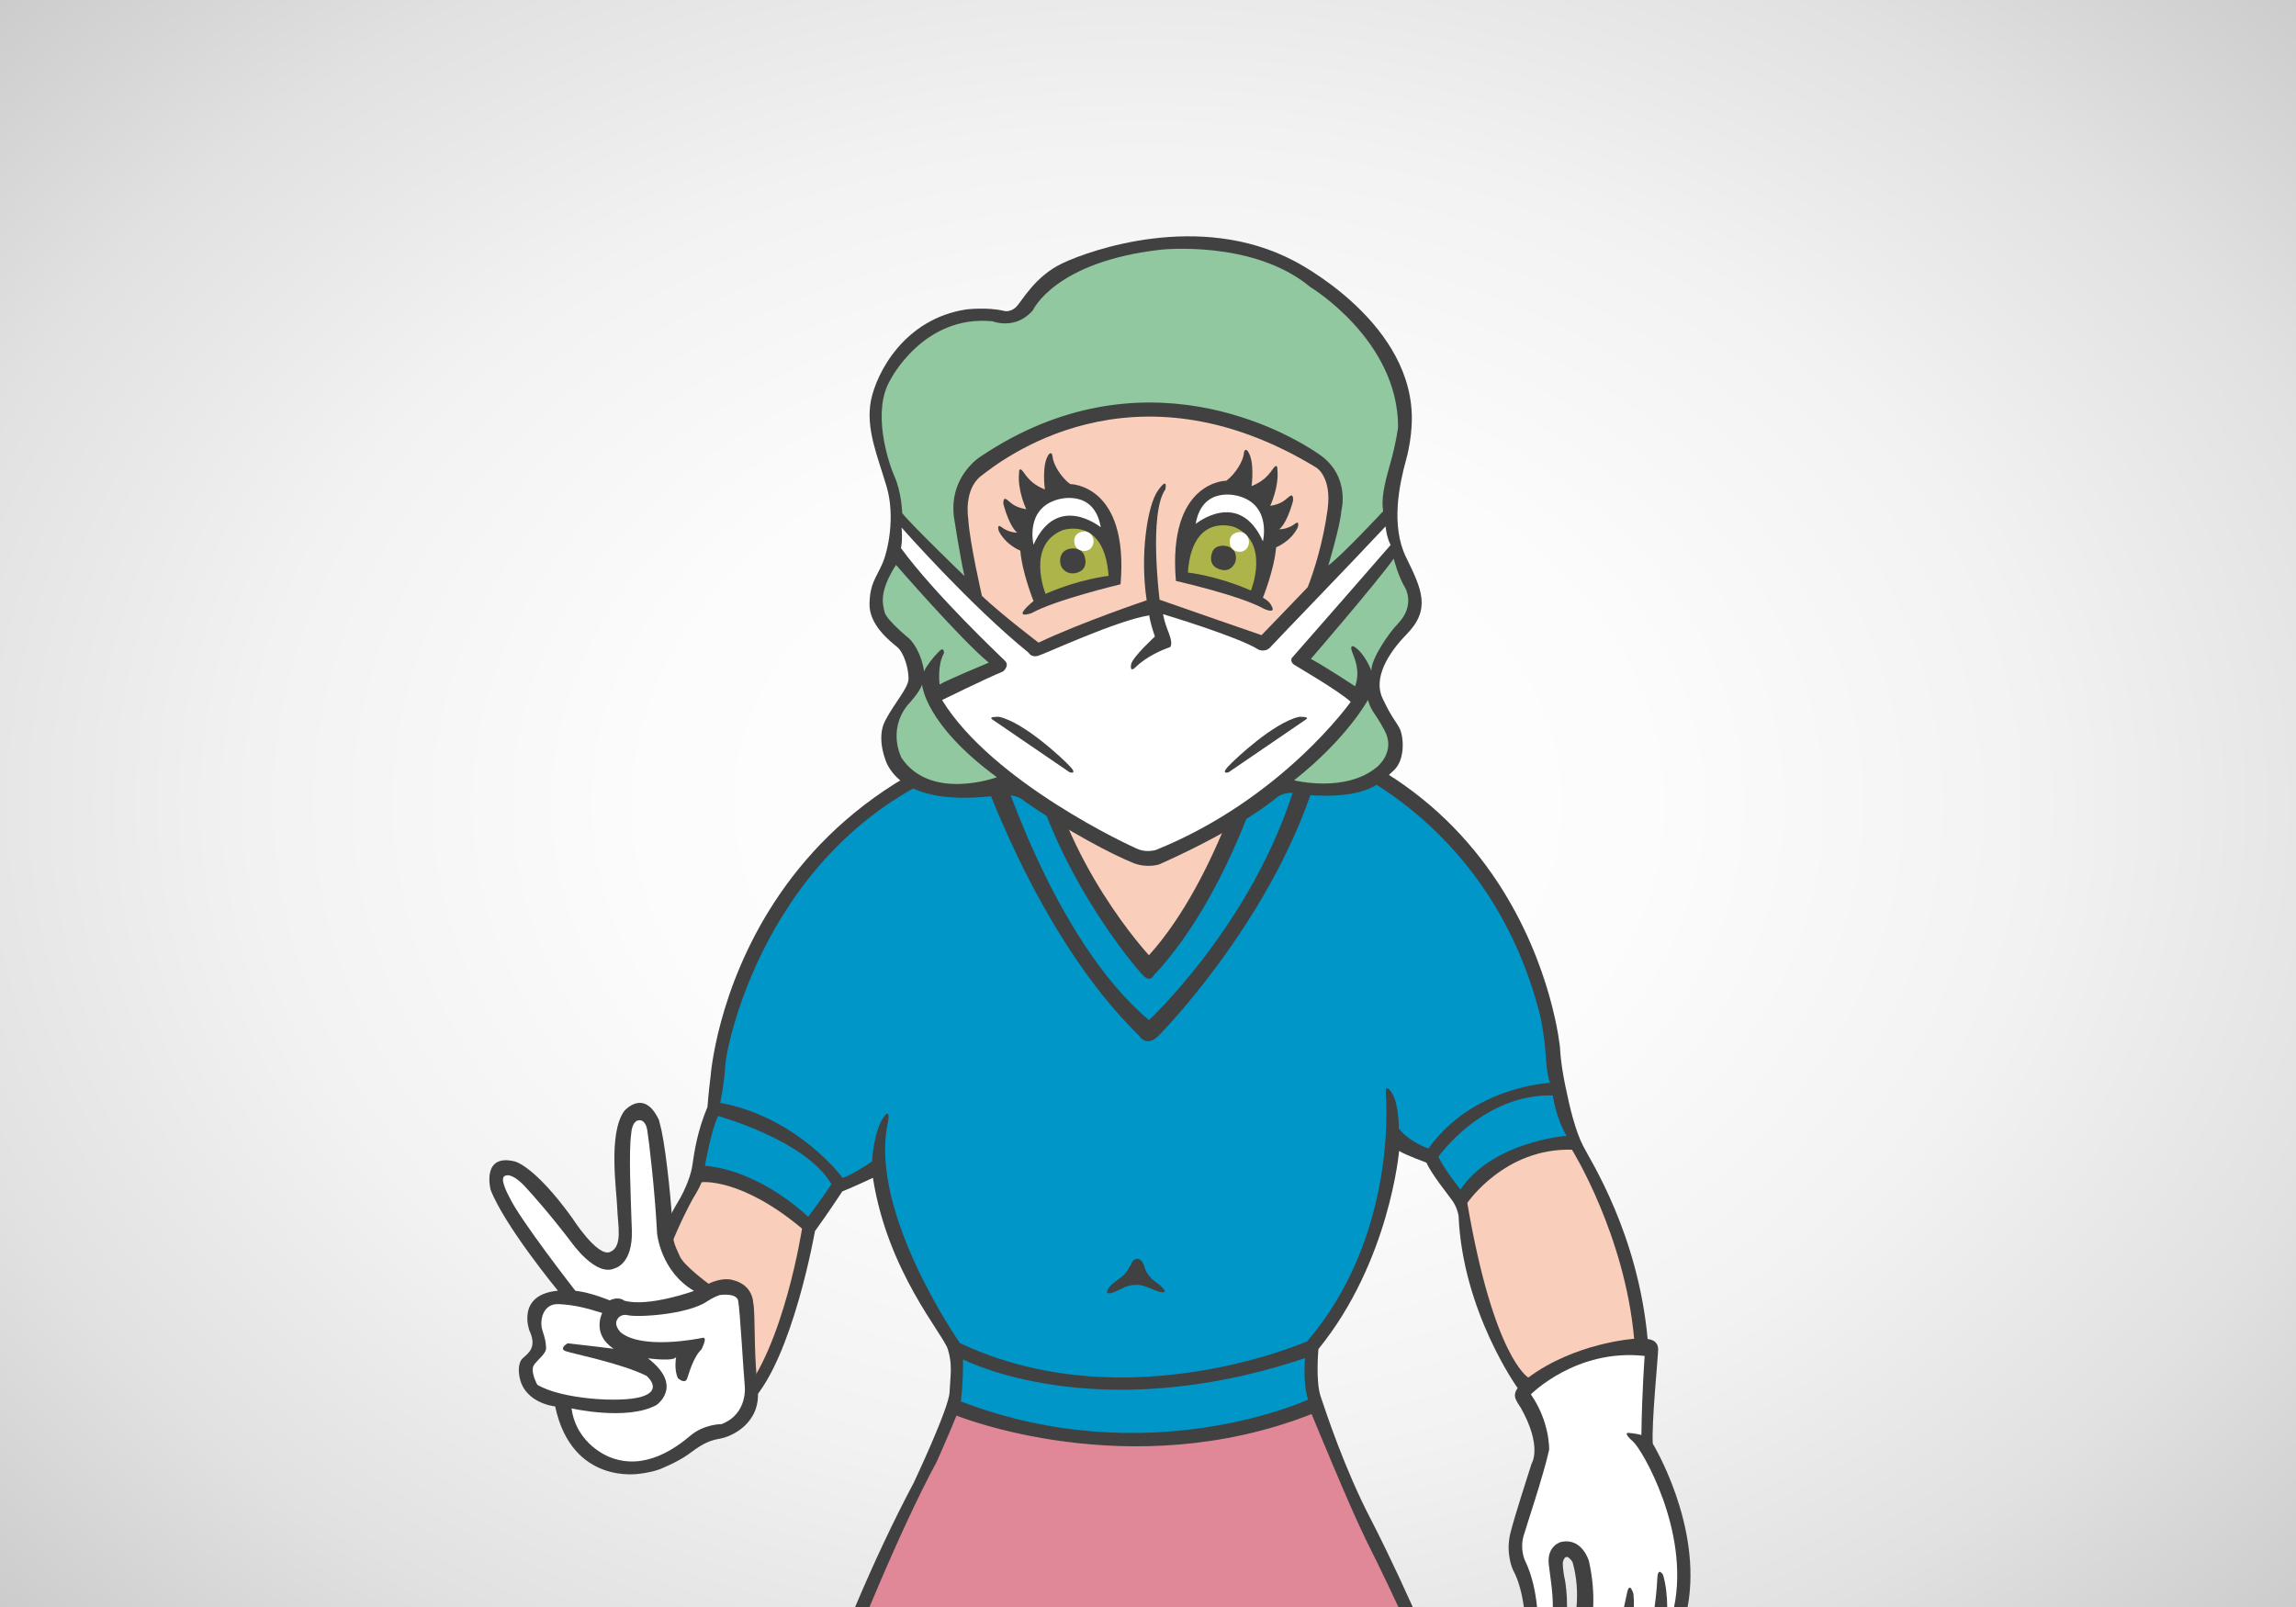
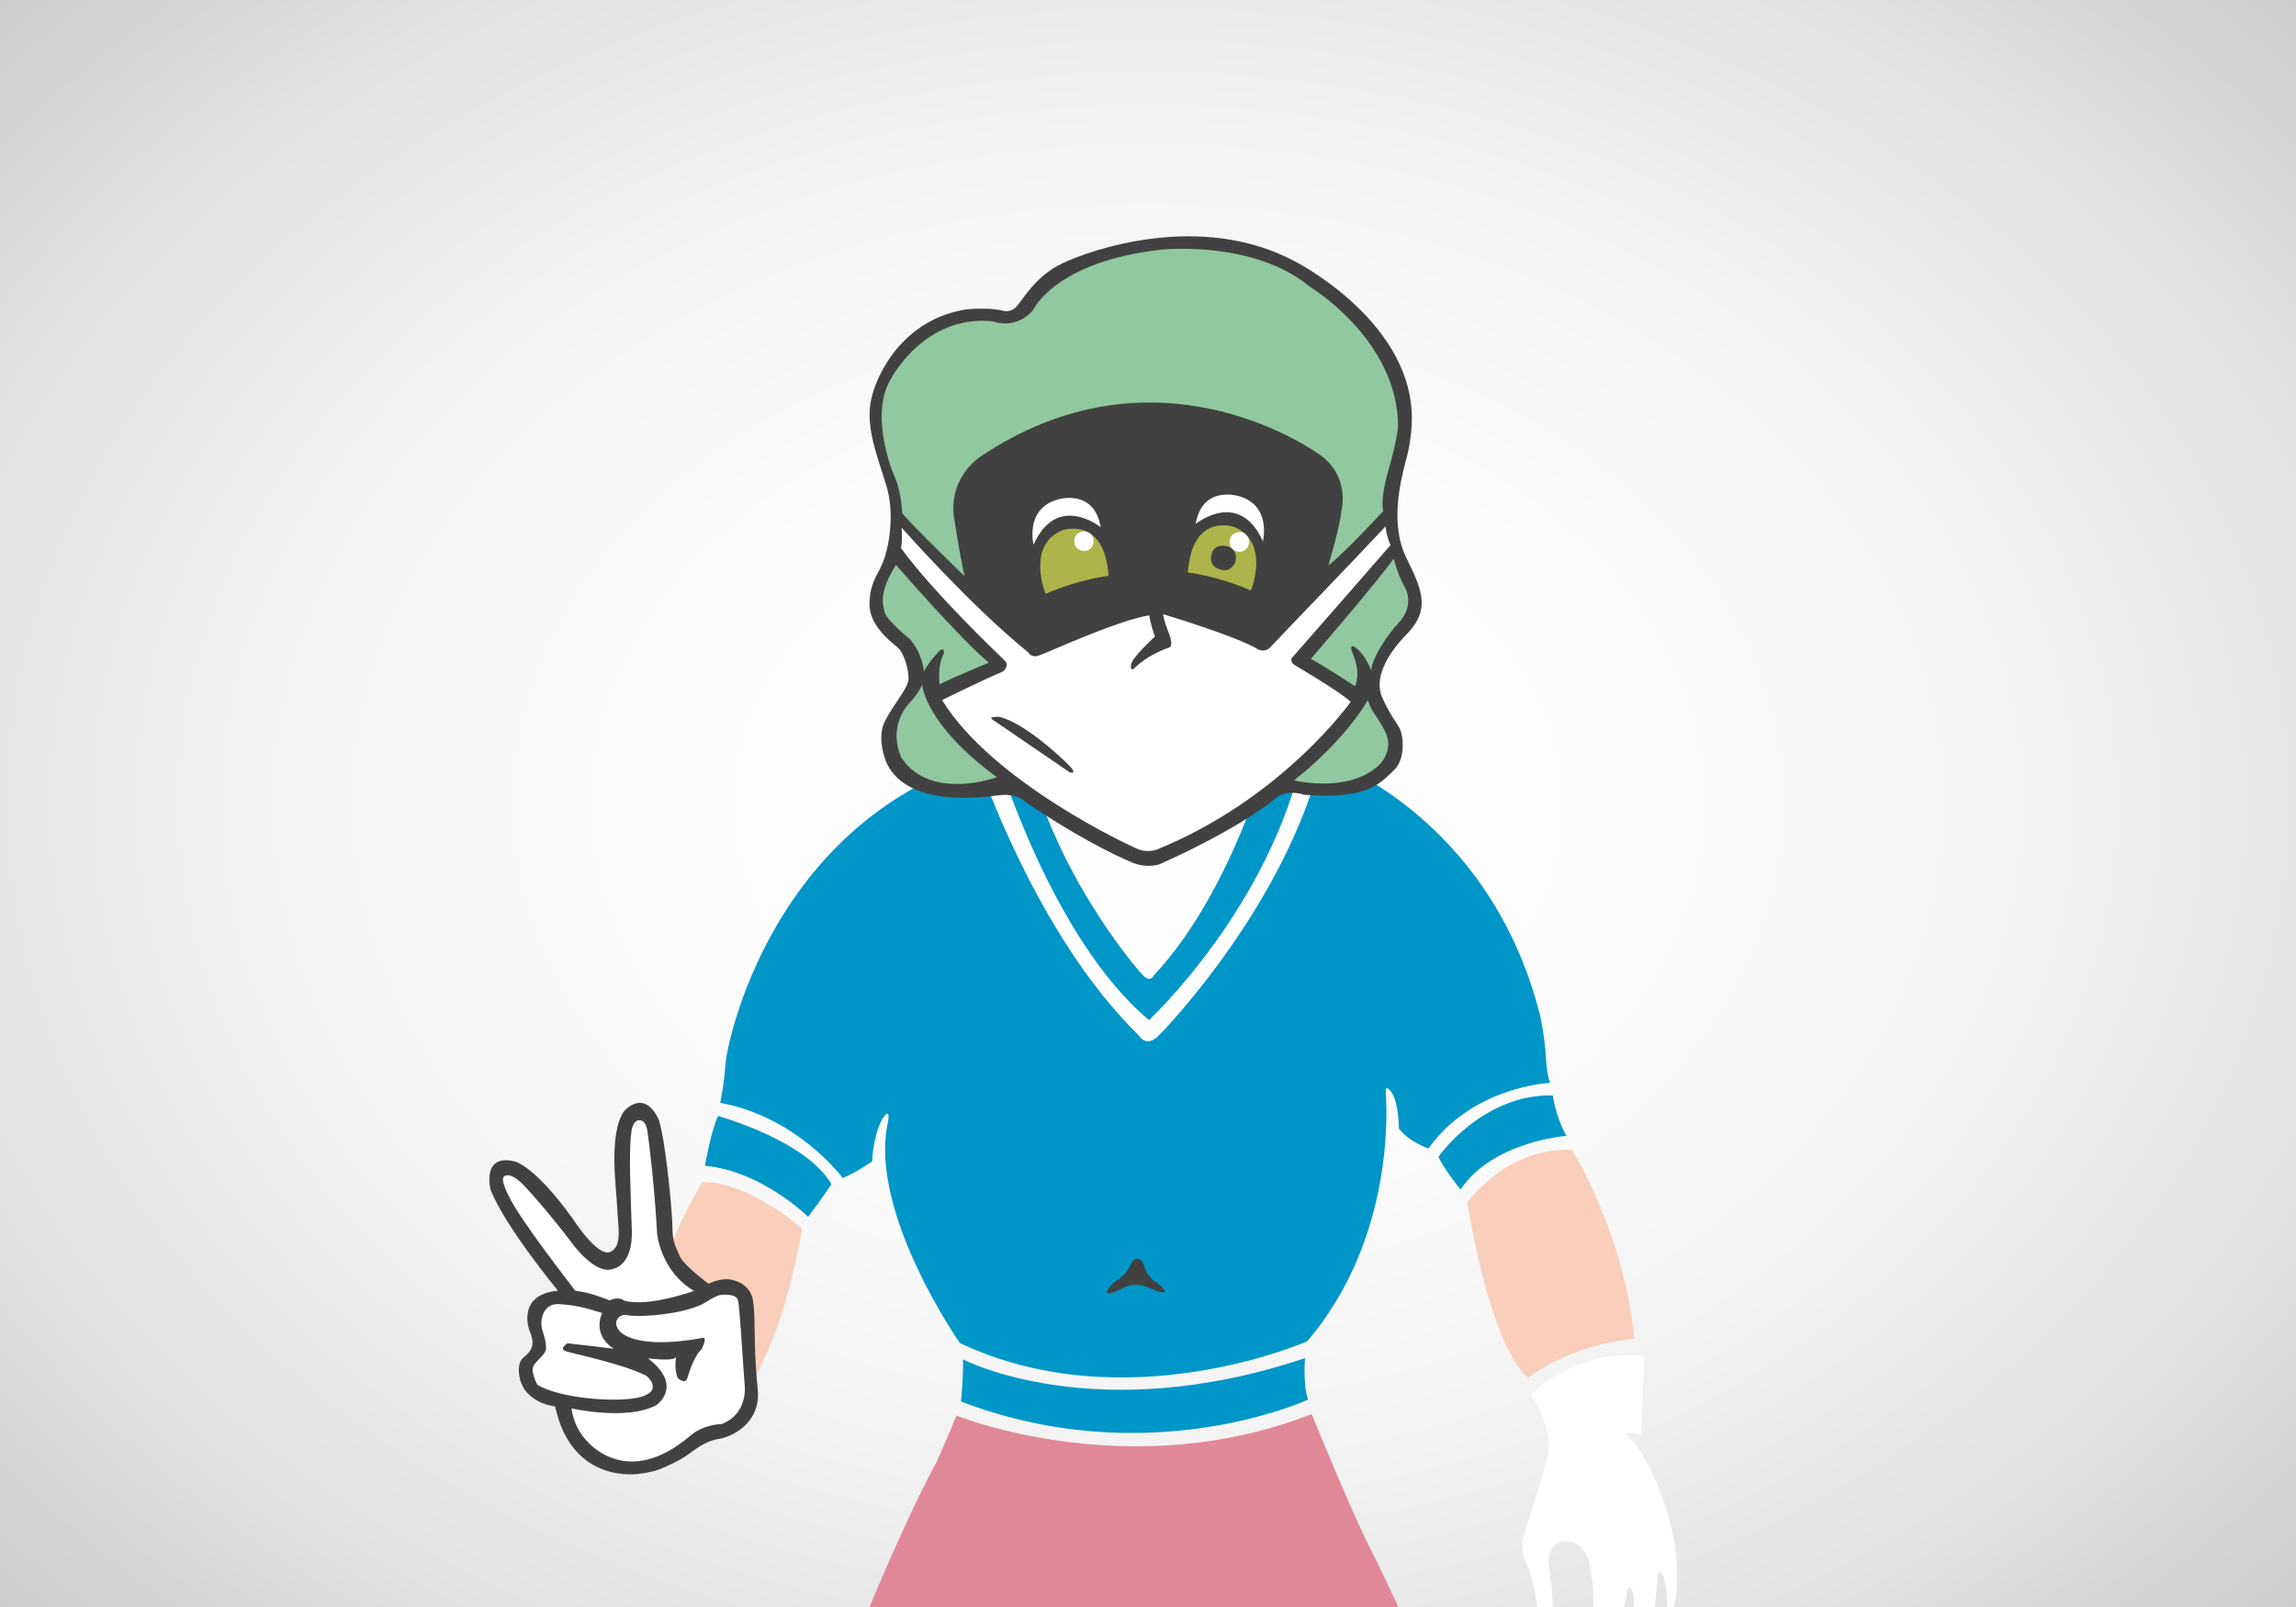
<svg xmlns="http://www.w3.org/2000/svg" version="1.1" id="Lager_1" x="0px" y="0px" viewBox="0 0 453.54 317.48" enable-background="new 0 0 453.54 317.48" xml:space="preserve">
  <rect x="0" y="0" width="453.54" height="317.48" fill="#333333" stroke="none" />
  <g>
    <radialGradient id="SVGID_1_" cx="226.772" cy="158.74" r="309.469" gradientTransform="matrix(1 0 0 0.754 0 39.048)" gradientUnits="userSpaceOnUse">
      <stop offset="0" style="stop-color:#FFFFFF" />
      <stop offset="0.317" style="stop-color:#FCFCFC" />
      <stop offset="0.571" style="stop-color:#F2F2F2" />
      <stop offset="0.803" style="stop-color:#E1E1E1" />
      <stop offset="1" style="stop-color:#CCCCCC" />
    </radialGradient>
    <rect x="0" y="0" fill="url(#SVGID_1_)" width="453.54" height="317.48" />
    <g>
-       <path fill="#414141" d="M311.42,317.48c0.24-2.84,0.07-5.83-0.77-8.83c0,0-1.36-2.4-1.94,0.03c0,0-0.04,1.45,0.41,3.42    c0.14,0.6,0.44,2.82,0.43,5.38h-8.53c-0.36-2.54-1.01-5.28-2.16-7.34c0,0-1.52-3.24-0.5-7.28c0.91-3.6,3.23-10.67,4.19-13.73    c0,0,2.21-3.29-2.17-11.06c0,0-0.96-1.33-1.1-2.05c-0.19-0.97,0.51-1.79,0.51-1.79s-10.88-15.13-11.67-34.04    c0,0-0.21-1.56-1.25-3.02c-1.04-1.46-3.96-5.01-5.11-7.48c0,0-4.09-1.5-5.39-2.31c0,0-1.84,21.79-15.93,39.14    c0,0-0.6,6.32,0.44,9.38c1.04,3.06,4.68,14.26,10.03,24.5c1.28,2.46,4.37,8.66,8.16,17.09H168.91    c3.62-8.56,7.53-16.94,11.59-24.57c0,0,6.94-14.71,7.07-17.85c0.13-3.14,0.64-5.36-0.33-8.49c-0.98-3.12-11.9-15.3-14.81-33.89    c0,0-3.66,1.73-6.05,2.69c0,0-2.7,4.11-5.4,7.85c0,0-4.36,25-12.52,33.63c-1.11,1.75-3.07,1.77-3.07,1.77    c-7.04-3.85-19.64-3.36-21.2-3.76c-1.55-0.41-1.35-2.23-1.35-2.23s0.32-17.23,11.56-36.02c0,0,1.91-3.36,2.35-6.32    c0.44-2.96,0.99-6.79,3-11.62c0,0,0.2-2.83,0.63-6.16c0,0,4.83-67.51,86.62-72.4c75.23,1.77,81.16,66.89,81.16,66.89    s0.05,2.58,0.99,7.24c0.94,4.66,2.03,9.1,3.56,12.12c1.53,3.02,10.83,17.35,12.76,38.18c0,0,2.1,0.04,2.07,2.09    c-0.03,1.66-1.32,14.51-1.06,18.57c0,0,9.88,16.19,6.88,32.28H311.42z" />
      <path fill="#0096C8" d="M193.13,150.23c0,0,11.24,34.27,31.89,54.4c0,0,1.37,2.41,3.79,0.03c2.42-2.38,25.26-26.66,32.27-55.09    c0,0,33.03,10.88,43.16,51.1c0,0,0.94,4.29,1.13,8.35c0,0,0.18,3.32,0.82,4.91c0,0-15.25,0.64-24.02,12.97    c0,0-3.84-1.29-5.85-3.96c0,0,0.04-4.68-1.35-6.99c0,0-1.39-2.19-1.23,0.02c0.16,2.21,1.97,28.52-15.51,49.01    c0,0-35.85,15.85-68.61,0.36c0,0-17.73-25.32-14.35-42.98c0,0,0.92-3.96-0.77-1.59c-1.68,2.37-2.32,8.04-2.19,8.65    c0,0-3.65,2.53-5.85,3.3c0,0-8.83-12.03-24.2-14.84c0,0,0.74-3.34,1.04-7.65C143.6,205.93,152.27,163.39,193.13,150.23z" />
      <path fill="#0096C8" d="M196.89,149.1c0,0,10.84,36.39,30.08,52.42c0,0,24.17-22.43,30.65-53.44c0,0-1.93-0.85-6.26-1.88    c0,0-7.19,29.17-23.5,46.56c0,0-0.59,1.36-1.97,0.03c-1.38-1.33-18.15-20.83-23.38-45.48C202.52,147.32,199.1,148.09,196.89,149.1    z" />
-       <path fill="#F9CEBA" d="M205.82,146.38c0,0,19.46-6.12,42.2-0.86c0,0-7.06,27.69-21.06,43.2    C226.96,188.72,209.81,170.31,205.82,146.38z" />
      <path fill="#0096C8" d="M284.14,228.53c0,0,8.66-12.43,22.59-12.12c0,0,0.63,4.51,2.72,7.98c0,0-14.57,1.08-20.95,10.61    C288.5,235,285.19,230.91,284.14,228.53z" />
      <path fill="#F9CEBA" d="M310.52,227.14c0,0,10.45,16.8,12.28,37.35c0,0-11.62,0.76-20.91,7.66c0,0-6.81-3.85-12.05-34.5    C289.84,237.66,297.22,226.73,310.52,227.14z" />
      <path fill="#FFFFFF" d="M329.34,317.48c-0.03-2.02-0.23-4.37-0.84-6.38c0,0-0.95-1.55-1.1,0.48c-0.05,0.71-0.15,3.02-0.56,5.9    h-4.1c0.04-0.93,0.01-1.81-0.08-2.58c0,0-0.69-2.48-1.21-0.44c-0.11,0.43-0.32,1.52-0.65,3.02h-6.09c0.12-2.71-0.1-5.74-0.84-9.07    c0,0-1.31-4.7-5.51-3.78c0,0-2.85,0.7-2.42,4.47c0.25,2.21,0.81,5.31,0.8,8.38h-3.12c-0.29-2.86-0.94-6.25-2.4-9.22    c0,0-1.02-2.18-0.27-4.8c0.6-2.08,4.03-12.25,5.06-17.07c0,0,0.18-5.45-3.61-10.92c0,0,8.98-9.11,22.48-7.59    c0,0-0.53,6.84-0.65,15.61c0,0-1.3-0.35-2.68-0.42c0,0-0.92,0.02,1.05,1.74c1.76,1.54,11.19,17.63,8.09,32.67H329.34z" />
      <path fill="#0096C8" d="M141.85,220.48c0,0,17.34,4.77,22.39,13.46c0,0-1.89,2.9-4.6,6.45c0,0-9.2-9.07-20.39-10.08    C139.25,230.31,140.49,223.18,141.85,220.48z" />
      <path fill="#F9CEBA" d="M158.43,242.72c0,0-3.59,23.41-12.19,33.26c0,0-10.13-4.25-20.84-3.88c0,0,2.6-19.12,11.51-35.37    c0,0,1.08-1.68,1.7-3.17C138.6,233.55,146.34,232.59,158.43,242.72z" />
      <path fill="#0096C8" d="M190.23,268.56c0,0,26.08,13.67,67.56-0.25c0,0-0.47,4.99,0.6,8.2c0,0-31.5,14.58-68.58,0.36    C189.82,276.87,190.3,272.8,190.23,268.56z" />
      <path fill="#E08898" d="M171.76,317.48c4.74-11.37,9.48-21.71,13.28-28.71c0,0,2.49-5.58,3.9-9.11c0,0,34.1,13.86,70.15-0.3    c0,0,7.67,18.71,10.77,24.92c0.75,1.51,3.18,6.31,6.37,13.2H171.76z" />
      <path fill="#414141" d="M224.62,248.69c0,0,1-0.23,1.59,1.98c0.21,0.77,1.13,1.97,2.09,2.61s2.66,2.18,1.23,2.02    c-1.43-0.16-3.13-1.46-4.97-1.46c-1.54,0-2.14,0.32-3.41,0.96c-1.27,0.64-2.86,1.19-2.38,0.08c0.48-1.11,1.93-1.9,2.89-2.7    C223.51,250.63,223.31,248.73,224.62,248.69z" />
      <g>
        <path fill="#414141" d="M130.19,290.31c0,0,3.6-1.4,5.78-3c2.18-1.6,3.71-2.68,6.14-3.07c2.43-0.39,8.23-3.07,7.57-9.72     c-0.67-6.65-0.56-11.47-0.67-14.34c-0.11-2.87-0.22-2.68-0.22-2.68s0.11-3.71-4.25-4.67c0,0-1.84-0.55-4.57,0.79     c0,0-4.92-3.6-5.69-5.45c-0.77-1.85-1.43-2.59-1.45-5.6s-1.13-14.45-2.16-19.26l-0.5-2.03c-2.98-6.41-6.87-1.78-6.87-1.78     c-3.2,4.46-1.5,15.61-1.38,19.11c0.12,3.5,1.14,7.68-1.41,8.73c-2.54,1.05-7.47-6.71-7.47-6.71     c-7.45-10.33-11.32-11.17-11.32-11.17c-6.69-1.66-4.81,5.59-4.81,5.59c2.8,7.2,13.3,19.94,13.3,19.94     c-8.27,0.76-5.65,7.83-5.65,7.83c1.61,3.43-0.25,4.53-1.3,5.51c-1.05,0.98-0.73,3.05-0.73,3.05c0.59,5.86,7.13,6.47,7.13,6.47     c3.34,15.64,16.68,13.3,16.68,13.3S128.29,290.97,130.19,290.31z" />
        <path fill="#FFFFFF" d="M142.18,255.85c0,0,3.29-0.51,3.63,1.11c0.35,1.62,1.01,13.56,1.29,16.62c0,0,0.83,5.67-4.57,7.77     c0,0-3.4-0.03-6.12,2.25c-2.72,2.28-8.96,7.1-15.98,4.26c0,0-6.55-2.38-7.53-9.62c0,0,10.98,2.5,16.75-0.65     c0,0,5.52-3.72-1.65-9.24c0,0,5.43,0.73,5.57-0.34c0,0-0.49,2.56,0.35,4.27c0,0,1.39,1.27,1.82,0.07     c0.32-0.91,1.22-4.26,2.8-5.73c0,0,1.34-2.55,0.26-2.32c-1.08,0.23-11.98,2.36-16.18-1.07c0,0-1.29-1.24-0.79-2.38     c0.45-1.02,1.47-1.2,2.17-1.02c1.8,0.45,11.54-0.04,15.63-2.69C139.62,257.15,140.68,256.36,142.18,255.85z" />
        <path fill="#FFFFFF" d="M118.96,259.39c0,0-2.17,4.17,2.27,7.07c0,0-6.98-0.87-9.1-1.08c0,0-1.85,1.06-0.32,1.58     c1.53,0.52,11.05,2.41,15.91,4.86c0,0,3.44,2.86-1.13,4.16c-4.09,1.16-15.65,0.46-20.44-2.4c0,0-1.57-2.77-0.61-4.01     s2.38-2.19,2.33-3.31c-0.05-1.12-0.15-1.63-0.74-3.49c-0.59-1.86,0.09-5.3,3.25-5.13C113.53,257.82,115.53,258.33,118.96,259.39z     " />
        <path fill="#FFFFFF" d="M137.09,255.03c0,0-8.97,3.26-13.78,1.93c0,0-0.99-0.94-2.88-0.06c0,0-3.7-1.56-6.78-1.9     c0,0-11.14-14.26-13.11-18.65c0,0-1.83-3.3-0.94-3.96c0.9-0.66,2.54,0.35,4.01,1.92c1.47,1.57,4.92,5.43,9.38,11.27     c0,0,4.74,6.73,8.43,4.99c0,0,3.61-0.77,3.39-7.52c-0.22-6.75-0.65-15.43-0.12-19.13c0,0,0.11-2.57,1.61-2.61     c0,0,1.19-0.16,1.55,1.93c0.35,2.1,1.51,11.92,1.95,20.47C129.8,243.71,130.48,251.16,137.09,255.03z" />
      </g>
      <g>
        <path fill="#414141" d="M252.42,157.37c0,0-6.4,5.78-23.41,13.39c0,0-2.41,0.83-5.17-0.28c-4.15-1.67-12.71-6.13-21.38-12.13     c0,0-1.48-1.69-5.17-1.23c-3.69,0.46-17.81,2.31-22.06-6.18c0,0-2.31-4.89-0.37-8.58c1.94-3.69,4.61-6.46,4.61-8.31     c0-1.85-0.83-5.08-2.31-6.28c-1.48-1.2-5.49-4.39-5.4-8.45c0.09-4.06,1.18-4.9,2.54-7.98c1.12-2.54,2.58-9.32,0.83-15.23     s-4.18-11.47-3.08-17.01c1.11-5.54,6.64-16.12,18.83-17.97c0,0,4.06-0.49,7.26,0.25c0,0,1.35,0.49,2.58-0.74s3.69-6.03,9.11-8.61     c5.41-2.58,27.07-10.34,45.78-0.49c0,0,22.52,11.32,23.26,30.15c0,0,0.25,4.18-1.11,9.11c-1.35,4.92-3.08,13.04,0,19.32     c3.08,6.28,4.96,10.23,0.09,15.2c-3.71,3.78-6.61,8.68-4.76,12.61s2.49,4.31,3.35,5.91c0.86,1.6,1.2,6.28-1.14,8.37     c-2.34,2.09-4.68,5.91-17.72,4.8C257.59,157,254.77,155.94,252.42,157.37z" />
        <path fill="#FFFFFF" d="M266.81,138.66c0,0-13.54,19.2-38.54,29.28c0,0-1.72,0.49-3.32-0.12s-28.89-13.28-38.86-29.52     c0,0,8.49-4.18,12.06-5.66c0,0,1.35-1.11,0.37-2.09c-0.98-0.98-13.78-13.04-20.55-22.27c0,0,0.37-1.48,0.12-4.06     c0,0,13.54,15.38,25.1,24.73c0,0,0.49,0.98,1.85,0.62c1.35-0.37,15.58-7.01,21.98-8c0,0,0.13,1.35,1.12,4.18     c0,0-4.32,3.96-4.69,5.44c0,0-0.41,1.86,0.86,0.62c2.17-2.12,5.29-3.45,6.77-3.94c0,0,0.72-0.33-0.12-2.58     c-0.71-1.9-0.85-2.24-1.23-3.96c0,0,14.81,4.43,18.88,7.01c0,0,1.35,0.62,2.34-0.49c0.98-1.11,15.87-16.49,22.76-23.87     c0,0,0.12,1.97,0.98,3.69c0,0-15.75,18.09-19.57,22.4c0,0-0.25,0.74,0.49,1.23S264.6,136.57,266.81,138.66z" />
        <path fill="#91C8A0" d="M195.32,130.91c0,0-8,3.32-9.72,4.31c0,0-0.49-3.81,0.86-6.15c0,0,0.12-1.48-0.98-0.37     c-1.11,1.11-2.46,2.83-2.95,3.94c0,0-0.37-3.69-2.83-6.4c0,0-4.65-3.77-4.97-5.34c-0.28-1.38-1.28-3.77,2.26-9.3     C176.98,111.59,189.91,126.48,195.32,130.91z" />
        <path fill="#91C8A0" d="M275.31,110.36c0,0,0.81,3.35,2.28,5.81c0,0,2.03,3.44-1.46,7.05c-1.78,1.84-5.25,6.83-5.25,9.29     c0,0-1.23-3.45-3.45-4.8c0,0-0.86-0.37-0.37,0.98c0.49,1.35,1.72,3.82,0.62,6.89c0,0-5.78-3.82-8.74-5.41     C258.94,130.17,272.11,114.91,275.31,110.36z" />
        <path fill="#91C8A0" d="M190.52,113.81c0,0-10.46-10.09-12.3-12.43c0,0-0.12-4.06-1.48-7.14s-4.55-13.04-0.86-19.2     c0,0,6.52-12.92,20.18-11.57c0,0,4.55,1.85,8-2.21c0,0,4.31-9.6,25.35-11.94c0,0,18.21-1.97,29.41,7.38     c0,0,17.38,10.46,17.35,27.69c0,0-0.37,3.08-1.6,7.38c-1.23,4.31-1.72,6.89-1.35,9.23c0,0-8,8.61-10.83,10.71     c0,0,2.34-7.75,2.58-10.83c0,0,1.85-6.77-4.31-11.07s-35.05-21.04-66.94,0.37c0,0-6.28,3.81-5.29,11.94     C188.43,102.12,189.66,110.11,190.52,113.81z" />
-         <path fill="#F9CEBA" d="M193.97,117.74c0,0-2.46-10.71-2.71-15.26c0,0-0.98-5.78,2.58-8.49s29.66-23.87,66.2-1.6     c0,0,3.08,1.85,2.21,8.24c-0.86,6.4-2.71,12.31-3.94,15.38c0,0-5.05,5.29-9.11,9.47c0,0-17.06-5.89-20.14-7     c0,0-2.18-17.12,1.14-21.8c0,0,0.62-2.71-1.48,0.25c-2.09,2.95-3.57,12.8-2.21,21.66c0,0-13.12,4.43-21.36,8.37     C205.16,126.97,198.03,121.56,193.97,117.74z" />
        <path fill="#414141" d="M221.35,115.43c0,0-12.92,3.08-17.55,5.69c0,0-2.43,0.87-1.66-0.36c0.37-0.58,1.08-1.24,2.02-2.02     c0,0-2.25-5.57-2.61-9.96c0,0-2.85-1.07-4.27-3.91c0,0-0.47-1.54,0.59-0.71c1.07,0.83,2.37,1.07,3.08,1.07     c0,0-1.42-0.83-2.73-5.57c0,0-0.24-1.78,0.83-0.83c1.07,0.95,1.78,1.42,3.67,1.78c0,0-1.78-3.79-1.42-7.11     c0,0-0.12-1.66,0.95-0.12c1.07,1.54,2.13,2.49,4.15,3.32c0,0-0.71-5.1,0.83-7c0,0,0.59-0.65,0.71,0.65     c0.12,1.3,1.54,3.85,3.44,5.28C211.39,95.63,223.01,95.63,221.35,115.43z" />
        <path fill="#ACB44A" d="M218.98,113.77c0,0-5.69,0.59-12.45,3.56c0,0-3.91-9.6,3.32-12.57     C209.85,104.76,218.15,101.8,218.98,113.77z" />
        <path fill="#FFFFFF" d="M217.44,104.17c0,0-8.6-7-13.28,3.44c0,0-1.78-7.17,4.86-8.95C209.02,98.66,216.13,96.46,217.44,104.17z" />
-         <path fill="#414141" d="M211.4,108.39c0,0,2.29-0.46,2.87,1.58c0.44,1.54-0.02,2.72-1.5,3.17c-1.61,0.49-2.71-0.38-3.13-1.22     C209.22,111.08,209.14,108.81,211.4,108.39z" />
        <path fill="#414141" d="M232.28,114.77c0,0,12.71,2.87,17.34,5.48c0,0,2.36,1.1,1.66-0.36c-0.34-0.7-0.74-1.21-1.81-1.81     c0,0,2.25-5.57,2.61-9.96c0,0,2.85-1.07,4.27-3.91c0,0,0.47-1.54-0.59-0.71c-1.07,0.83-2.37,1.07-3.08,1.07     c0,0,1.42-0.83,2.73-5.57c0,0,0.24-1.78-0.83-0.83c-1.07,0.95-1.78,1.42-3.67,1.78c0,0,1.78-3.79,1.42-7.11     c0,0,0.12-1.66-0.95-0.12c-1.07,1.54-2.13,2.49-4.15,3.32c0,0,0.71-5.1-0.83-7c0,0-0.59-0.65-0.71,0.65     c-0.12,1.3-1.54,3.85-3.44,5.28C242.24,94.97,230.62,94.97,232.28,114.77z" />
        <path fill="#ACB44A" d="M234.65,113.11c0,0,5.69,0.59,12.45,3.56c0,0,3.91-9.6-3.32-12.57     C243.78,104.1,235.48,101.13,234.65,113.11z" />
        <path fill="#FFFFFF" d="M236.19,103.5c0,0,8.59-7,13.28,3.44c0,0,1.78-7.17-4.86-8.95C244.61,97.99,237.5,95.8,236.19,103.5z" />
        <path fill="#414141" d="M242.16,107.86c0,0-2.25-0.47-2.79,1.47c-0.46,1.64,0.14,2.7,1.58,3.15c1.74,0.55,2.58-0.44,2.99-1.26     C244.35,110.4,244.36,108.27,242.16,107.86z" />
-         <path fill="#414141" d="M257.83,142.23c0,0-11.69,8-15.14,10.34c0,0-1.6,0.49-0.12-1.11c1.48-1.6,9.11-8.74,14.03-9.84     C256.6,141.62,259.06,141.49,257.83,142.23z" />
        <path fill="#414141" d="M196.15,142.23c0,0,11.69,8,15.14,10.34c0,0,1.6,0.49,0.12-1.11c-1.48-1.6-9.11-8.74-14.03-9.84     C197.38,141.62,194.92,141.49,196.15,142.23z" />
        <path fill="#91C8A0" d="M270.2,138.29c0,0-4.06,7.57-14.58,15.87c0,0,10.24,2.58,16.43-2.68c0,0,3.69-2.95,1.48-7.11     C271.31,140.23,271.12,141.06,270.2,138.29z" />
        <path fill="#91C8A0" d="M182.15,135.22c0,0,0.37,7.75,14.77,18.33c0,0-13.04,4.8-18.83-3.81c0,0-2.83-5.29,1.11-10.34     C179.2,139.4,181.66,136.82,182.15,135.22z" />
        <path fill="#FFFFFF" d="M213.32,105.17c0.66-0.27,1.38-0.31,2.06,0.27c0.53,0.45,0.86,1.45,0.47,2.31     c-0.39,0.86-1.22,1.27-2.16,1.04c-0.96-0.23-1.4-0.87-1.48-1.7C212.11,106.07,212.65,105.44,213.32,105.17z" />
        <path fill="#FFFFFF" d="M244.02,105.3c0.66-0.27,1.38-0.31,2.06,0.27c0.53,0.45,0.86,1.46,0.47,2.33     c-0.39,0.87-1.22,1.28-2.16,1.05c-0.96-0.23-1.4-0.88-1.48-1.71C242.82,106.21,243.35,105.57,244.02,105.3z" />
      </g>
    </g>
  </g>
</svg>